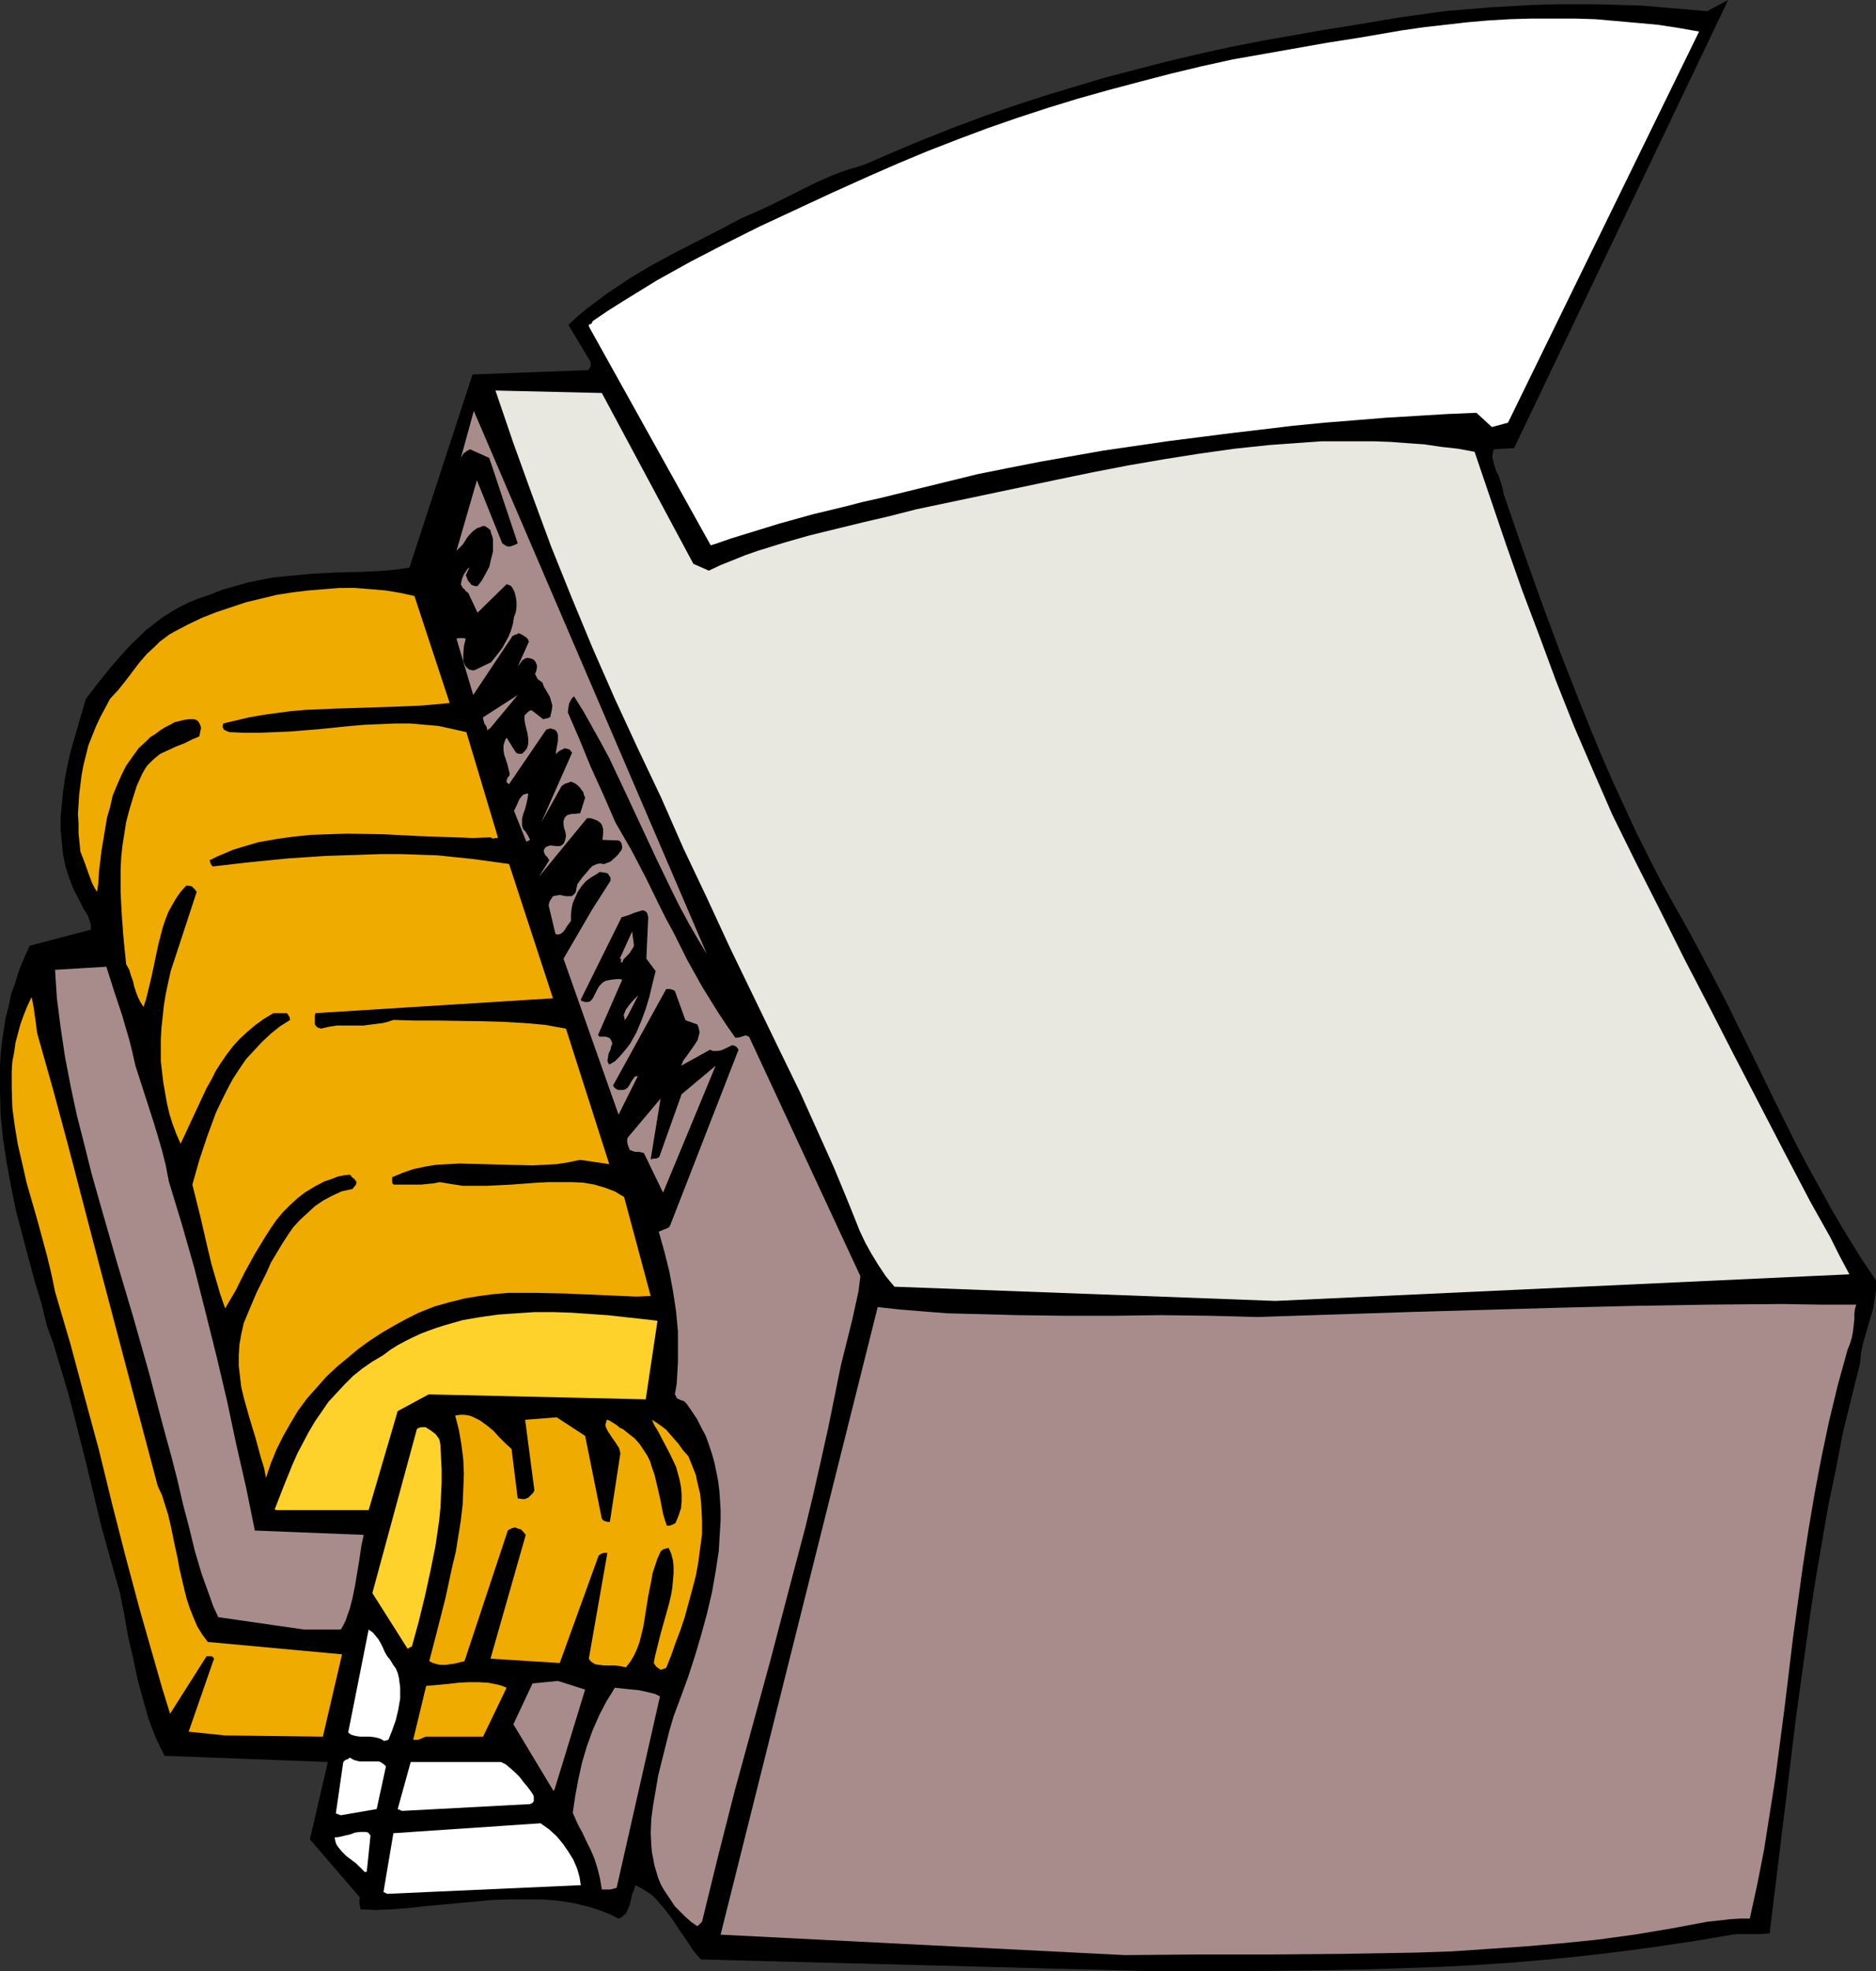
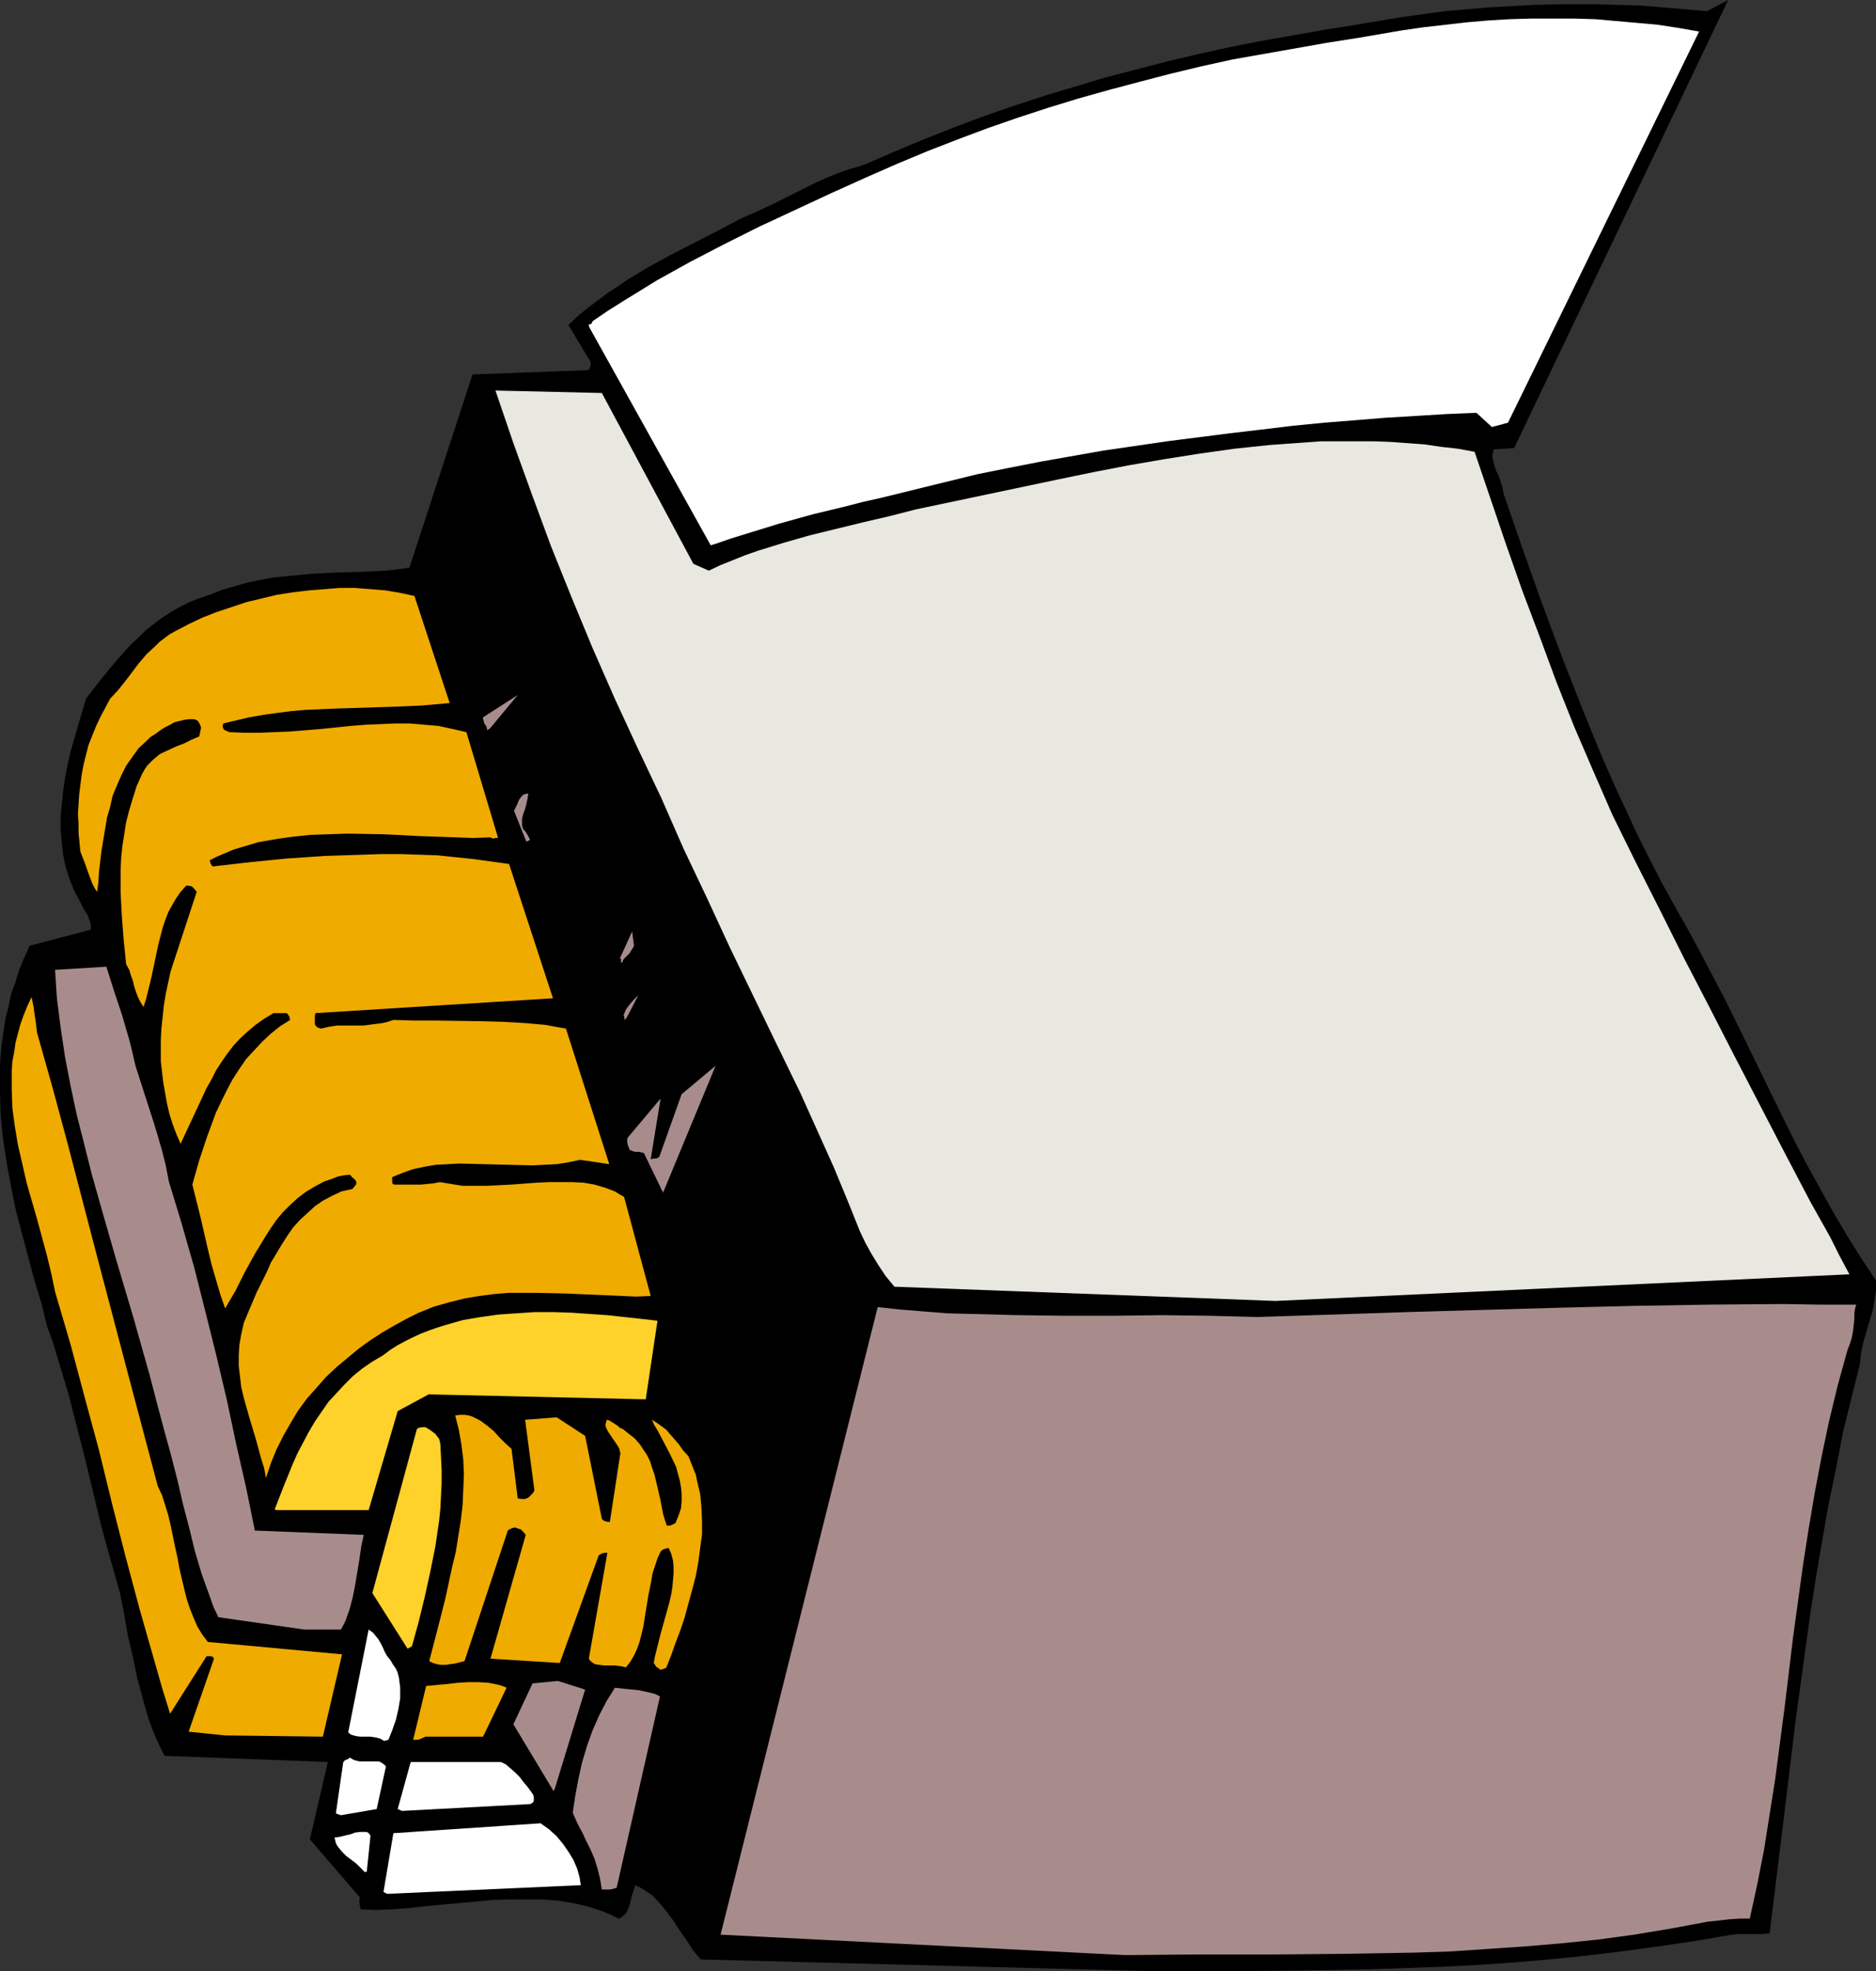
<svg xmlns="http://www.w3.org/2000/svg" xmlns:ns1="http://sodipodi.sourceforge.net/DTD/sodipodi-0.dtd" xmlns:ns2="http://www.inkscape.org/namespaces/inkscape" version="1.0" width="129.681mm" height="136.179mm" id="svg26" ns1:docname="Storefront 15.wmf">
  <rect width="100%" height="100%" fill="#333333" stroke="none" />
  <ns1:namedview id="namedview26" pagecolor="#ffffff" bordercolor="#000000" borderopacity="0.25" ns2:showpageshadow="2" ns2:pageopacity="0.0" ns2:pagecheckerboard="0" ns2:deskcolor="#d1d1d1" ns2:document-units="mm" />
  <defs id="defs1">
    <pattern id="WMFhbasepattern" patternUnits="userSpaceOnUse" width="6" height="6" x="0" y="0" />
  </defs>
  <path style="fill:#000000;fill-opacity:1;fill-rule:evenodd;stroke:none" d="m 301.222,514.693 h 18.746 l 18.907,-0.162 18.584,-0.323 9.534,-0.323 9.373,-0.323 9.373,-0.485 9.534,-0.646 9.373,-0.808 9.534,-0.97 9.534,-1.131 9.534,-1.293 9.696,-1.454 9.534,-1.616 1.454,-0.162 h 1.293 2.424 2.262 l 2.424,-0.162 2.262,-18.422 2.262,-18.422 2.262,-18.745 2.586,-18.745 1.293,-9.373 1.454,-9.373 1.616,-9.373 1.616,-9.373 1.939,-9.211 1.778,-9.373 2.262,-9.211 2.262,-9.05 0.323,-3.07 0.646,-2.909 1.616,-5.494 0.808,-2.747 0.485,-2.586 0.323,-2.586 v -1.131 -1.293 l -3.878,-5.818 -3.717,-5.979 -3.555,-5.979 -3.394,-6.141 -3.394,-6.141 -3.232,-6.141 -6.141,-12.443 -6.141,-12.605 -6.141,-12.443 -3.232,-6.141 -3.232,-6.141 -3.232,-5.979 -3.394,-5.979 -3.394,-6.141 -3.232,-6.302 -3.232,-6.464 -2.909,-6.302 -3.07,-6.626 -2.909,-6.626 -2.747,-6.626 -2.747,-6.787 -5.333,-13.574 -5.171,-13.898 -5.01,-14.059 -4.848,-14.059 -0.162,-0.97 -0.162,-0.646 -0.485,-1.616 -0.485,-1.454 -0.646,-1.293 -0.485,-1.454 -0.323,-1.293 -0.162,-0.646 v -0.808 l 0.162,-0.646 0.162,-0.808 5.333,-0.323 L 451.51,0 446.015,2.909 440.198,2.424 434.542,1.939 l -5.656,-0.485 -5.656,-0.162 -5.656,-0.162 h -5.656 -5.656 l -5.818,0.162 -5.656,0.323 -5.818,0.323 -5.656,0.485 -5.818,0.485 -5.818,0.808 -5.818,0.808 -5.818,0.97 -5.818,0.97 -8.08,1.293 -8.242,1.454 -8.242,1.454 -8.242,1.616 -8.08,1.778 -8.242,1.939 -8.08,2.101 -8.08,2.101 -8.08,2.424 -8.08,2.424 -7.918,2.586 -7.918,2.747 -7.757,2.909 -7.757,3.07 -7.757,3.232 -7.434,3.232 -2.424,0.808 -2.262,0.646 -2.262,0.808 -2.101,0.808 -4.04,1.778 -3.878,1.939 -3.878,1.939 -3.878,1.939 -3.878,1.778 -4.04,1.778 -6.141,3.232 -5.979,3.07 -5.979,3.07 -5.656,3.07 -5.656,3.394 -2.586,1.778 -2.747,1.778 -2.586,1.939 -2.586,1.939 -2.586,2.101 -2.586,2.424 5.818,9.696 v 0.97 l -0.162,0.485 -0.485,0.646 -30.219,1.131 -16.483,50.419 -3.07,0.485 -3.232,0.323 -6.302,0.323 -6.464,0.162 -3.232,0.162 -3.232,0.162 -6.626,0.646 -3.394,0.323 -3.394,0.646 -3.232,0.646 -3.394,0.97 -3.394,0.97 -3.232,1.293 -2.909,0.97 -2.424,0.97 -2.586,1.293 -2.262,1.293 -2.262,1.454 -2.101,1.616 -2.101,1.616 -1.778,1.778 -1.939,1.778 -1.939,2.101 -3.394,3.878 -3.394,4.202 -3.232,4.202 -2.101,7.11 -1.939,6.787 -0.808,3.555 -0.646,3.394 -0.485,3.394 -0.323,3.394 -0.323,3.232 v 3.394 l 0.323,3.232 0.323,3.232 0.646,3.07 0.97,3.07 1.131,2.909 1.616,3.07 0.485,0.97 0.485,0.97 1.131,1.778 0.323,0.97 0.323,0.808 0.162,0.97 v 0.97 0 l -15.998,4.202 -1.454,3.232 -1.293,3.07 -0.97,3.232 -1.131,3.07 -0.646,3.232 -0.808,3.07 -0.485,3.232 -0.485,3.232 -0.323,3.07 L 0,278.597 v 3.07 3.232 l 0.162,6.302 0.646,6.302 0.97,6.302 1.131,6.141 1.293,6.302 1.616,6.141 3.232,12.12 1.778,5.818 1.454,5.979 1.616,4.363 1.293,4.363 2.586,8.565 2.262,8.726 2.262,8.888 4.202,17.453 2.424,8.726 2.424,8.565 1.131,5.656 0.97,5.656 1.293,5.494 1.131,5.494 1.454,5.333 1.454,5.171 0.97,2.586 0.97,2.424 1.131,2.424 1.131,2.262 42.662,1.616 -4.686,20.2 13.09,15.19 -0.162,0.646 v 0.808 l 0.162,0.808 0.162,0.808 4.04,0.162 4.202,-0.162 4.202,-0.323 4.363,-0.485 8.726,-0.808 8.726,-0.808 4.525,-0.162 h 4.202 4.363 l 4.202,0.323 4.04,0.646 2.101,0.485 1.939,0.485 2.101,0.646 1.778,0.646 1.939,0.808 1.939,0.97 0.485,-0.162 0.485,-0.323 0.485,-0.485 0.485,-0.323 0.485,-1.131 0.485,-1.131 0.646,-2.747 0.485,-1.293 0.323,-1.131 1.616,0.808 1.293,0.808 1.454,0.97 1.131,1.131 1.131,1.293 0.97,1.131 2.101,2.747 1.778,2.747 1.939,2.747 1.778,2.747 0.97,1.131 0.97,1.131 z" id="path1" />
  <path style="fill:#a88c8c;fill-opacity:1;fill-rule:evenodd;stroke:none" d="m 293.95,510.491 19.069,-0.162 h 18.907 l 18.907,-0.162 9.373,-0.162 9.534,-0.162 9.534,-0.323 9.534,-0.646 9.534,-0.646 9.534,-0.808 9.534,-0.97 9.534,-1.293 9.696,-1.616 9.534,-1.778 3.07,-0.323 2.747,-0.323 2.747,-0.162 h 2.424 l 1.939,-8.888 1.778,-9.05 1.454,-9.211 1.454,-9.211 2.424,-18.422 2.262,-18.745 2.586,-18.745 1.454,-9.373 1.616,-9.534 1.778,-9.373 1.939,-9.211 2.262,-9.373 2.586,-9.373 0.646,-1.616 0.485,-1.616 0.323,-1.778 0.162,-1.454 0.162,-1.616 v -1.293 l 0.162,-1.293 0.323,-1.131 h -9.534 l -9.696,-0.162 -19.23,0.162 -19.554,0.323 -19.554,0.485 -39.43,1.131 -39.43,1.293 -12.443,-0.323 -12.605,-0.162 -12.605,0.162 h -12.605 l -12.443,-0.162 -12.282,-0.323 -6.141,-0.162 -6.141,-0.485 -5.979,-0.485 -5.979,-0.646 -41.046,163.861 z" id="path2" />
-   <path style="fill:#a88c8c;fill-opacity:1;fill-rule:evenodd;stroke:none" d="m 182.446,502.735 0.97,-0.97 v 0 l 4.202,-17.13 4.363,-17.13 4.686,-17.13 4.686,-17.13 4.525,-17.291 4.525,-17.13 2.101,-8.726 1.939,-8.565 1.939,-8.726 1.778,-8.726 0.808,-4.04 0.808,-3.878 1.939,-7.757 0.97,-3.878 0.808,-3.717 0.808,-3.717 0.485,-3.878 -29.088,-62.539 -0.485,-0.162 -0.323,-0.162 -0.646,0.162 -0.97,0.323 -1.131,0.162 -2.262,-3.232 -2.262,-3.394 -2.101,-3.394 -2.101,-3.394 -3.878,-6.949 -3.555,-7.11 -1.939,-3.555 -1.778,-3.555 -3.555,-7.272 -3.717,-7.11 -4.202,-7.272 -1.616,-3.717 -1.616,-3.717 -3.232,-7.11 -2.909,-7.11 -3.07,-7.11 0.162,-1.293 0.162,-0.97 0.485,-0.97 0.323,-0.485 0.485,-0.485 2.424,3.878 2.262,4.04 2.262,4.04 2.262,4.202 4.04,8.565 8.08,17.291 4.202,8.726 2.101,4.202 2.262,4.202 2.424,4.202 2.424,4.04 -60.923,-141.884 -3.555,12.928 0.162,-0.323 v -0.323 l 0.485,-0.808 0.323,-0.485 0.485,-0.323 0.485,-0.323 0.646,-0.323 5.01,2.262 7.434,22.301 -0.323,0.162 -0.323,0.162 -1.293,0.485 h -0.646 l -0.485,-0.162 -0.485,-0.323 -0.485,-0.323 -6.626,-16.483 -5.333,18.422 0.808,-0.808 0.808,-0.808 0.646,-0.97 0.485,-0.808 0.808,-0.97 0.808,-0.808 1.131,-0.808 0.646,-0.162 0.646,-0.323 h 0.646 l 0.485,0.323 0.485,0.323 0.485,0.485 0.162,0.808 0.323,0.808 0.162,0.808 v 0.97 2.101 l -0.485,1.939 -0.485,2.101 -0.97,1.778 -0.97,1.778 -1.131,1.454 h -0.646 l -0.485,-0.162 -0.485,-0.162 -0.323,-0.485 -0.323,-0.323 -0.323,-0.485 -0.485,-1.293 v 0 l 0.162,-0.162 0.162,-0.485 0.646,-1.293 -0.485,0.323 -0.323,0.485 -0.646,0.97 -0.485,1.131 -0.323,1.454 0.323,0.646 0.323,0.485 0.323,0.162 0.162,0.323 0.323,0.323 0.485,0.323 2.424,5.171 7.595,-7.434 0.485,0.162 0.485,0.162 0.323,0.323 0.323,0.485 0.485,0.97 0.323,1.293 0.162,1.293 v 1.293 l -0.162,1.293 -0.485,1.293 -0.323,1.939 -0.485,1.616 -0.646,1.616 -0.808,1.454 -0.808,1.454 -0.97,1.293 -1.939,2.424 -4.363,2.101 h -0.646 l -0.646,-0.162 -0.485,-0.323 -0.485,-0.485 -0.323,-0.646 -0.323,-0.808 v -0.808 -0.97 l 0.162,-2.101 0.485,-1.939 -0.646,-0.162 h -0.485 -0.646 l -0.646,0.162 4.363,14.706 10.019,-15.029 0.162,-0.323 0.323,-0.162 0.646,-0.323 h 0.323 l 0.323,-0.323 0.808,0.323 0.808,0.485 0.646,0.485 0.323,0.485 0.162,0.485 -2.909,6.464 0.485,-0.646 0.485,-0.646 0.162,-0.323 0.323,-0.162 0.485,-0.323 0.646,-0.162 0.808,0.162 0.485,0.162 0.485,0.323 0.323,0.485 0.323,0.808 v 0.646 l -0.162,0.808 -0.323,0.808 0.323,0.646 0.323,0.646 0.646,0.485 0.646,0.485 0.323,0.97 0.485,0.808 1.131,1.939 0.323,1.131 0.323,1.131 -0.162,1.293 -0.162,0.646 -0.162,0.646 v 0.323 l -0.485,0.323 -0.646,0.162 -0.808,0.162 -2.909,-2.262 h -0.485 l -0.485,0.323 -0.485,0.485 -0.485,0.485 v 1.131 l 0.162,1.131 0.323,1.293 0.323,1.293 0.162,1.293 v 1.293 l -0.323,1.131 -0.485,0.646 -0.485,0.485 -0.323,0.323 h -0.485 -0.485 l -0.646,-0.323 -2.424,-3.878 -0.323,0.485 -0.162,0.485 -0.323,0.97 v 1.293 l 0.162,1.131 0.808,2.424 0.323,1.293 0.323,1.293 v 0.162 l -0.162,0.485 -0.323,0.323 -0.162,0.323 -0.162,0.485 v 0.323 l 0.162,0.323 0.485,0.323 9.696,-14.221 0.485,-0.162 0.646,-0.162 0.485,0.162 0.646,0.162 0.485,0.485 0.323,0.808 v 0.808 0.808 l -0.323,1.778 -0.162,0.97 v 0.808 l 0.485,-0.646 0.485,-0.323 0.646,-0.323 0.646,-0.323 0.646,0.162 0.646,0.162 0.323,0.485 0.323,0.323 -8.08,18.261 5.333,-9.534 0.97,-0.646 0.646,-0.162 0.808,-0.323 0.485,0.162 0.646,0.323 0.646,0.485 0.485,0.485 0.485,0.646 0.485,0.646 0.162,0.646 0.323,0.808 -1.293,4.04 -1.454,0.162 h -0.808 l -0.485,0.162 -0.646,0.162 -0.323,0.323 -0.323,0.323 -0.162,0.485 -0.162,0.323 v 0.97 l 0.162,0.97 0.323,0.97 0.162,0.97 -0.162,0.97 -0.162,0.485 -0.162,0.485 -0.485,0.485 -0.485,0.323 h -0.646 -0.485 l -1.454,-0.162 -0.646,0.162 -0.646,0.323 -0.323,0.485 -0.162,0.485 0.162,0.485 0.162,0.485 0.646,0.646 0.485,0.808 -2.747,4.363 12.605,-15.352 h 0.97 l 0.97,0.323 0.808,0.323 0.646,0.485 0.323,0.323 0.162,0.323 0.162,0.485 0.162,0.485 v 1.293 l -0.162,1.616 4.202,0.162 0.323,0.162 0.323,0.323 0.162,0.485 0.162,0.808 -0.162,0.646 -0.485,0.646 -0.485,0.646 -0.646,0.646 -1.293,1.131 -1.616,0.646 h -0.485 l -0.485,-0.162 -0.97,0.162 -1.131,0.485 -0.808,0.808 -0.808,0.97 -0.97,1.131 -1.454,1.939 v 0.323 l -0.162,0.646 -0.162,0.97 -0.323,0.485 -0.323,0.323 -0.485,0.323 h -0.808 -0.646 l -0.808,-0.162 -0.808,-0.162 -0.97,0.162 -0.808,0.162 -0.323,0.485 -0.323,0.485 -0.323,0.646 -0.162,0.808 1.778,7.434 0.646,0.162 0.646,-0.162 0.485,-0.323 0.485,-0.485 0.808,-1.293 0.97,-1.293 v -1.454 l 0.162,-1.616 0.323,-1.616 0.646,-1.454 0.646,-1.454 0.97,-1.454 1.131,-1.293 1.293,-0.97 0.808,-0.485 0.808,-0.485 0.485,-0.323 0.162,-0.162 v 0 h 0.323 l 1.131,0.162 0.646,0.162 0.162,0.162 0.323,0.485 0.323,0.485 v 0.808 l -4.848,7.595 -7.434,12.766 14.382,40.723 5.01,-10.019 h -0.646 l -0.323,0.323 -0.323,0.485 -0.323,0.485 -0.646,1.131 -0.323,0.485 -0.646,0.485 -0.485,0.162 h -0.485 -0.485 -0.485 l -0.808,-0.485 -0.485,-0.646 13.898,-25.209 h 0.485 0.485 l 0.646,0.162 0.646,0.323 2.747,7.595 0.646,0.323 0.646,0.162 0.808,0.323 0.97,0.323 0.323,0.646 0.162,0.646 0.162,0.808 -0.162,0.646 -0.162,0.646 -0.162,0.646 -0.808,1.293 -1.939,2.747 -0.97,1.293 -0.646,1.454 7.595,-4.202 0.646,0.323 h 0.808 0.646 l 0.808,-0.162 1.454,-0.646 1.293,-0.646 h 0.485 l 0.646,0.323 0.323,0.323 0.323,0.485 -17.938,46.056 -0.323,0.323 -0.162,0.162 -0.808,0.323 -0.485,0.162 -0.323,0.162 -0.808,0.323 1.454,5.171 1.293,5.171 0.97,5.171 0.808,5.333 0.485,5.171 v 2.747 2.747 2.586 l -0.162,2.909 -0.162,2.747 -0.485,2.747 0.323,0.485 0.162,0.485 0.97,0.485 0.97,0.323 0.323,0.323 0.323,0.323 1.454,2.101 1.293,1.939 1.131,2.262 1.131,2.101 0.808,2.262 0.808,2.424 0.646,2.262 0.485,2.424 0.485,2.424 0.323,2.586 0.162,2.424 0.162,2.586 v 2.586 l -0.323,5.333 -0.162,2.747 -0.808,5.333 -0.97,5.494 -1.293,5.494 -1.454,5.333 -1.616,5.494 -1.778,5.494 -1.939,5.333 -1.939,5.171 -1.131,3.878 -0.97,3.878 -0.97,3.878 -0.97,3.878 -0.646,3.878 -0.646,3.717 -0.485,3.555 -0.162,3.717 0.162,3.394 0.162,1.778 0.323,1.616 0.323,1.778 0.485,1.616 0.485,1.616 0.646,1.616 0.808,1.454 0.97,1.454 0.97,1.454 0.97,1.454 1.293,1.293 1.454,1.454 1.454,1.293 1.616,1.131 z" id="path3" />
  <path style="fill:#ffffff;fill-opacity:1;fill-rule:evenodd;stroke:none" d="m 101.161,494.493 50.581,-2.262 -0.323,-2.101 -0.646,-2.262 -0.97,-2.262 -1.293,-2.101 -1.454,-2.101 -1.616,-1.939 -1.939,-1.778 -2.262,-1.616 -38.461,2.586 -2.586,15.352 z" id="path4" />
  <path style="fill:#a88c8c;fill-opacity:1;fill-rule:evenodd;stroke:none" d="m 158.206,493.362 h 1.131 l 0.808,-0.162 0.97,-0.323 11.312,-49.934 -1.293,-0.646 -1.293,-0.323 -1.454,-0.323 -1.454,-0.323 -3.232,-0.323 -3.07,-0.323 -0.97,1.616 -1.131,1.778 -1.939,3.717 -1.778,4.04 -1.454,4.04 -1.293,4.363 -0.97,4.363 -0.808,4.363 -0.646,4.363 1.131,2.586 0.646,1.293 0.646,1.131 1.131,2.424 1.131,2.262 0.97,2.262 0.808,2.586 0.646,2.586 0.485,2.909 z" id="path5" />
  <path style="fill:#ffffff;fill-opacity:1;fill-rule:evenodd;stroke:none" d="m 95.829,488.676 0.97,-9.373 -0.323,-0.485 -0.323,-0.323 -0.485,-0.162 h -0.646 -0.97 l -1.293,0.162 -1.293,0.485 -1.454,0.323 -1.293,0.323 -1.293,0.162 0.162,0.808 0.162,0.646 0.323,0.646 0.485,0.646 0.808,0.97 1.131,1.131 1.293,0.97 1.293,0.97 1.131,1.131 1.131,1.131 z" id="path6" />
  <path style="fill:#ffffff;fill-opacity:1;fill-rule:evenodd;stroke:none" d="m 89.041,473.97 9.373,-1.616 2.424,-11.15 -0.485,-0.485 -0.485,-0.323 -0.485,-0.323 -0.485,-0.162 H 97.606 96.313 95.021 93.889 l -1.293,-0.323 -0.646,-0.323 -0.485,-0.323 -0.323,0.162 -0.162,0.162 -0.323,0.162 h -0.162 l -0.323,0.162 -0.485,0.485 -1.939,13.413 z" id="path7" />
  <path style="fill:#ffffff;fill-opacity:1;fill-rule:evenodd;stroke:none" d="m 105.04,472.839 33.451,-1.778 0.646,-0.323 0.323,-0.485 v -0.808 -0.323 l -0.162,-0.485 -0.646,-0.97 -0.97,-1.293 -0.97,-1.131 -0.97,-1.293 -1.131,-1.131 -1.293,-1.131 -1.131,-0.97 -1.293,-0.646 h -23.594 l -3.394,12.282 z" id="path8" />
  <path style="fill:#a88c8c;fill-opacity:1;fill-rule:evenodd;stroke:none" d="m 144.955,467.021 7.918,-25.856 -7.11,-2.262 -6.626,0.646 -5.01,10.666 10.504,17.453 z" id="path9" />
  <path style="fill:#ffffff;fill-opacity:1;fill-rule:evenodd;stroke:none" d="m 100.353,454.578 1.131,-0.323 v 0 l 0.97,-2.424 0.97,-2.747 0.646,-2.747 0.485,-2.909 v -1.293 -1.454 l -0.162,-1.293 -0.162,-1.293 -0.323,-1.293 -0.485,-1.131 -0.808,-1.131 -0.646,-1.131 -0.808,-0.97 -0.646,-1.131 -0.485,-1.131 -0.485,-0.97 -0.646,-1.131 -0.646,-0.808 -0.808,-0.97 -1.131,-0.808 -5.333,26.825 0.323,0.323 0.485,0.323 1.131,0.323 1.131,0.162 h 1.293 1.293 l 1.293,0.162 1.293,0.323 0.646,0.323 z" id="path10" />
  <path style="fill:#f0ab00;fill-opacity:1;fill-rule:evenodd;stroke:none" d="m 108.918,454.255 h 0.162 0.162 l 0.485,-0.162 1.454,-0.646 h 15.029 l 6.141,-12.766 -1.131,-0.485 -1.131,-0.323 -2.424,-0.485 -2.586,-0.162 h -2.747 l -2.747,0.162 -2.747,0.323 -5.494,0.485 -3.394,14.059 z" id="path11" />
  <path style="fill:#f0ab00;fill-opacity:1;fill-rule:evenodd;stroke:none" d="m 58.661,453.124 25.694,0.323 5.01,-21.493 -35.067,-3.232 -1.454,-1.939 -1.293,-2.101 -0.97,-2.262 -0.97,-2.424 -0.808,-2.424 -0.646,-2.586 -1.293,-5.494 -0.485,-2.747 -0.646,-2.909 -1.131,-5.494 -0.646,-2.747 -0.808,-2.586 -0.808,-2.586 -1.131,-2.424 -7.757,-29.249 -7.757,-29.411 -7.757,-29.734 -4.04,-15.029 -4.202,-14.867 -0.162,-1.293 -0.162,-1.293 -0.323,-2.262 -0.323,-2.262 -0.485,-2.262 -1.131,2.424 -0.97,2.424 -0.808,2.262 -0.646,2.424 -0.646,2.424 -0.323,2.424 -0.485,2.424 -0.162,2.424 v 2.424 2.424 l 0.162,4.848 0.646,4.848 0.808,4.848 1.131,4.848 1.131,5.01 2.747,9.534 2.586,9.534 1.131,4.686 0.97,4.686 4.04,13.736 3.717,13.898 3.717,13.736 3.394,13.898 3.555,13.898 3.717,13.898 3.878,13.574 1.939,6.787 2.101,6.787 9.534,-15.029 h 0.646 0.485 l 0.485,0.162 0.323,0.485 -6.626,19.069 z" id="path12" />
  <path style="fill:#f0ab00;fill-opacity:1;fill-rule:evenodd;stroke:none" d="m 174.043,435.51 1.293,-3.232 1.131,-3.232 1.293,-3.394 1.131,-3.394 0.97,-3.555 0.97,-3.555 0.97,-3.717 0.646,-3.555 0.485,-3.717 0.485,-3.555 v -3.555 l -0.162,-3.555 -0.323,-3.394 -0.808,-3.394 -0.323,-1.616 -0.646,-1.616 -0.646,-1.616 -0.646,-1.616 -1.454,-1.616 -1.131,-1.616 -1.131,-1.293 -1.131,-1.293 -0.97,-1.131 -1.293,-0.97 -1.131,-0.808 -1.293,-0.808 0.646,1.454 0.808,1.293 1.616,3.07 1.616,3.07 1.616,3.394 0.485,1.778 0.485,1.778 0.323,1.778 0.162,1.778 v 1.939 l -0.162,1.778 -0.646,1.939 -0.808,1.939 -0.323,0.162 -0.646,0.323 -0.485,0.162 h -0.808 l -0.485,-1.454 -0.485,-1.616 -0.646,-3.394 -0.808,-3.555 -0.808,-3.394 -0.646,-1.778 -0.485,-1.616 -0.808,-1.616 -0.97,-1.454 -0.97,-1.454 -1.293,-1.454 -1.454,-1.131 -1.616,-1.293 -0.808,-0.323 -0.485,-0.485 -0.485,-0.323 -0.485,-0.323 -0.808,-0.485 -0.485,-0.323 -0.646,-0.162 -0.162,0.646 -0.162,0.485 v 0.485 l 0.162,0.485 0.485,0.97 0.646,0.97 0.646,0.97 0.808,1.131 0.808,1.293 0.323,1.293 -2.747,17.938 h -0.485 l -0.646,-0.162 -0.485,-0.162 -0.485,-0.485 -4.363,-21.654 -7.434,-4.848 -8.242,0.646 2.424,18.422 -0.323,0.646 -0.646,0.646 -0.646,0.646 -0.485,0.162 -0.323,0.162 h -0.808 l -1.131,-0.162 -1.616,-12.928 -1.616,-1.454 -1.616,-1.616 -1.454,-1.616 -1.778,-1.454 -1.778,-1.293 -0.97,-0.485 -0.97,-0.485 -0.97,-0.323 -1.131,-0.162 h -1.131 l -1.293,0.162 0.97,3.878 0.646,3.717 0.485,3.878 0.162,3.878 -0.162,4.04 -0.162,3.878 -0.485,4.202 -0.646,4.04 -0.646,4.04 -0.97,4.04 -1.778,8.242 -2.101,8.242 -2.101,8.08 0.97,0.485 1.131,0.323 0.97,0.162 h 1.293 l 0.97,-0.162 1.293,-0.162 1.293,-0.323 1.293,-0.323 11.312,-34.097 0.162,-0.162 0.323,-0.162 0.646,-0.323 0.808,-0.162 0.808,0.323 0.646,0.162 0.646,0.646 0.646,0.808 -9.211,32.32 18.099,1.131 10.181,-28.118 0.808,-0.485 0.646,-0.162 h 0.808 l -4.848,27.633 0.323,0.485 0.323,0.323 0.485,0.323 0.485,0.323 1.131,0.162 1.293,0.162 h 1.454 1.293 l 1.454,0.162 1.454,0.323 1.131,-1.454 0.97,-1.616 0.808,-1.778 0.646,-1.778 0.485,-1.939 0.485,-1.939 0.646,-4.04 0.646,-4.04 0.808,-4.04 0.323,-1.939 0.646,-1.939 0.646,-1.939 0.808,-1.778 0.323,-0.323 0.485,-0.323 0.646,-0.162 0.646,-0.162 0.646,1.454 0.485,1.778 0.162,1.616 v 1.778 l -0.162,1.939 -0.162,1.778 -0.323,1.939 -0.485,2.101 -2.262,8.08 -0.97,3.878 -0.485,1.939 -0.323,1.778 0.646,0.97 0.485,0.323 0.646,0.485 v 0 z" id="path13" />
  <path style="fill:#ffd12b;fill-opacity:1;fill-rule:evenodd;stroke:none" d="m 107.625,429.854 1.778,-6.464 1.616,-6.626 1.454,-6.626 1.293,-6.464 0.97,-6.626 0.323,-3.232 0.162,-3.394 0.162,-3.232 v -3.394 l -0.162,-3.232 -0.162,-3.394 -0.162,-0.808 -0.162,-0.646 -0.485,-0.646 -0.485,-0.646 -1.293,-0.97 -1.293,-0.808 h -0.485 -0.485 l -0.808,0.162 -0.485,0.323 -11.635,42.824 9.211,14.544 z" id="path14" />
  <path style="fill:#a88c8c;fill-opacity:1;fill-rule:evenodd;stroke:none" d="m 79.507,425.49 h 9.534 l 0.646,-1.131 0.646,-1.293 0.485,-1.454 0.485,-1.293 0.808,-3.07 0.646,-3.232 1.131,-6.787 0.485,-3.394 0.646,-3.07 -28.442,-1.131 -2.262,-11.15 -2.586,-11.312 -2.424,-11.474 -2.747,-11.635 -2.909,-11.635 -2.909,-11.474 -3.232,-11.312 -3.394,-11.15 -0.808,-4.202 -0.97,-3.878 -1.131,-3.878 -1.131,-3.717 -4.686,-14.544 -0.808,-3.555 -0.808,-3.232 -1.939,-6.626 -2.101,-6.302 -1.939,-6.141 -13.413,0.808 0.485,7.434 0.97,7.595 1.131,7.595 1.454,7.595 1.616,7.595 1.939,7.595 1.939,7.757 2.101,7.434 4.363,15.19 4.525,15.19 2.101,7.434 2.101,7.434 1.939,7.434 1.939,7.272 1.778,6.464 1.616,6.302 1.454,6.302 1.616,6.141 1.454,5.979 1.778,5.979 2.101,5.818 0.97,2.747 1.293,2.747 z" id="path15" />
  <path style="fill:#ffd12b;fill-opacity:1;fill-rule:evenodd;stroke:none" d="m 72.397,394.302 h 23.917 l 7.595,-25.856 8.08,-4.363 56.722,1.293 3.07,-20.523 -4.202,-0.485 -4.525,-0.485 -4.363,-0.485 -4.686,-0.323 -4.686,-0.323 -4.848,-0.162 h -4.686 l -4.848,0.323 -4.686,0.323 -4.686,0.646 -4.686,0.808 -4.525,1.293 -2.101,0.646 -2.262,0.808 -2.101,0.808 -2.101,0.97 -1.939,0.97 -2.101,1.131 -1.778,1.131 -1.939,1.454 -2.747,1.616 -2.586,1.778 -2.424,1.939 -2.262,2.262 -2.101,2.262 -2.101,2.262 -1.778,2.586 -1.778,2.586 -1.616,2.747 -1.454,2.747 -1.454,2.747 -1.293,2.909 -2.424,5.979 -2.262,5.818 z" id="path16" />
  <path style="fill:#f0ab00;fill-opacity:1;fill-rule:evenodd;stroke:none" d="m 69.488,385.899 1.293,-3.878 1.454,-3.555 1.778,-3.555 1.939,-3.394 1.939,-3.232 2.262,-3.07 2.586,-2.909 2.424,-2.747 2.747,-2.586 2.909,-2.424 2.909,-2.424 2.909,-2.101 3.232,-2.101 3.07,-1.778 3.232,-1.778 3.232,-1.616 4.04,-1.616 4.04,-1.131 3.878,-0.97 3.878,-0.646 3.717,-0.485 3.878,-0.323 h 3.717 3.717 l 7.434,0.162 7.434,0.323 7.434,0.323 3.717,0.162 3.717,-0.162 -6.949,-25.856 -1.131,-0.646 -1.293,-0.808 -1.293,-0.485 -1.293,-0.485 -2.747,-0.808 -2.747,-0.485 -3.07,-0.162 h -3.07 -3.07 l -3.232,0.162 -6.464,0.485 -6.464,0.323 h -3.07 -3.232 l -3.07,-0.485 -2.909,-0.485 -1.616,0.323 -1.616,0.162 -1.616,0.162 h -1.454 -2.909 -2.747 l -0.323,-0.162 -0.162,-0.485 v -0.646 -0.646 l 2.747,-1.131 2.747,-0.97 3.07,-0.646 2.909,-0.485 3.07,-0.162 3.07,-0.162 6.302,0.162 6.302,0.162 6.464,0.162 3.07,-0.162 3.232,-0.162 3.07,-0.485 3.07,-0.646 7.595,1.131 -11.312,-35.39 -2.747,-0.485 -2.586,-0.485 -5.494,-0.485 -5.656,-0.323 -5.818,-0.162 -11.474,-0.162 h -5.818 l -5.494,-0.162 -1.454,0.485 -1.293,0.323 -2.586,0.323 -2.424,0.323 H 92.597 90.334 88.072 l -2.101,0.323 -2.101,0.485 -0.485,-0.162 -0.485,-0.162 -0.323,-0.323 -0.323,-0.485 v -0.808 -0.646 -0.808 l 0.162,-0.646 62.054,-3.878 -11.474,-35.067 -4.686,-0.646 -4.686,-0.646 -4.686,-0.485 -4.686,-0.485 -4.848,-0.162 -4.686,-0.162 h -5.01 l -4.848,0.162 -9.858,0.323 -9.696,0.646 -9.858,0.97 -9.858,1.131 -0.162,-0.162 -0.162,-0.162 -0.323,-0.646 -0.162,-0.646 1.939,-0.97 4.202,-1.778 2.101,-0.646 4.363,-1.293 4.525,-0.808 4.525,-0.646 4.686,-0.485 4.686,-0.162 4.848,-0.162 9.534,0.162 9.534,0.485 9.373,0.323 4.525,0.162 4.525,-0.162 0.646,0.323 0.646,-0.162 h 0.485 l 0.162,-0.162 v 0 l -8.242,-27.472 -3.555,-0.808 -3.717,-0.808 -3.717,-0.323 -3.717,-0.323 h -3.878 l -3.878,0.162 -3.878,0.162 -3.878,0.323 -7.918,0.808 -7.918,0.646 -4.04,0.162 -3.878,0.162 h -4.04 l -3.878,-0.162 -0.808,-0.323 -0.646,-0.323 -0.162,-0.323 -0.162,-0.323 v -0.323 l 0.162,-0.646 3.394,-0.808 3.394,-0.808 3.717,-0.646 3.555,-0.485 3.717,-0.485 3.717,-0.323 7.434,-0.323 15.352,-0.485 7.595,-0.323 7.272,-0.646 -9.211,-27.957 -3.717,-0.808 -3.878,-0.646 -3.878,-0.323 -4.04,-0.323 H 88.718 l -4.04,0.323 -4.04,0.323 -4.04,0.485 -4.202,0.646 -4.04,0.97 -4.04,0.97 -3.878,1.293 -3.878,1.293 -3.717,1.454 -3.717,1.778 -3.394,1.778 -1.454,0.808 -1.293,0.97 -1.293,0.97 -1.131,1.131 -2.262,2.101 -1.939,2.262 -3.555,4.686 -1.939,2.424 -2.101,2.262 -1.293,2.424 -1.293,2.424 -1.131,2.424 -0.97,2.424 -0.97,2.424 -0.646,2.586 -0.646,2.586 -0.485,2.586 -0.323,2.586 -0.323,2.586 -0.162,2.586 -0.162,2.424 0.162,2.586 v 2.424 l 0.485,4.848 1.131,2.909 0.97,2.747 0.97,2.586 0.646,1.293 0.646,0.97 0.323,-2.424 0.162,-2.747 0.323,-2.747 0.323,-2.747 0.97,-5.818 0.485,-2.909 0.808,-2.747 0.646,-2.909 1.131,-2.747 1.131,-2.586 1.293,-2.586 1.616,-2.262 1.616,-2.262 2.101,-1.939 0.97,-0.97 1.293,-0.808 1.293,-0.97 1.293,-0.808 1.293,-0.646 1.131,-0.646 1.293,-0.323 1.293,-0.323 1.293,-0.162 h 1.131 l 0.646,0.162 0.485,0.323 0.323,0.485 0.323,0.646 0.162,0.646 -0.162,0.808 -0.162,0.808 -0.162,0.646 -1.939,0.808 -1.939,0.97 -2.101,0.808 -2.101,0.97 -2.101,0.97 -0.808,0.646 -0.97,0.808 -0.808,0.808 -0.808,0.808 -0.646,0.97 -0.646,1.131 -1.454,3.232 -0.97,3.07 -0.97,3.232 -0.808,3.07 -0.485,3.07 -0.485,3.07 -0.323,3.07 -0.162,3.07 v 6.141 l 0.323,6.141 0.485,6.302 0.646,6.302 0.808,1.454 0.485,1.616 0.485,1.293 0.323,1.454 0.485,1.454 0.485,1.293 0.646,1.293 0.808,1.293 0.646,-1.939 0.485,-1.939 0.97,-4.04 1.778,-8.403 1.131,-4.363 0.646,-1.939 0.808,-2.101 0.97,-1.778 1.131,-1.939 1.131,-1.616 1.454,-1.616 h 0.485 l 0.97,0.162 0.323,0.323 0.485,0.485 0.485,0.646 -6.787,20.685 -0.646,2.909 -0.646,3.07 -0.485,2.909 -0.323,3.07 -0.323,2.909 -0.162,2.909 v 2.909 2.909 l 0.323,2.747 0.323,2.747 0.485,2.747 0.485,2.747 0.646,2.747 0.808,2.586 0.97,2.586 1.131,2.586 4.525,-9.696 2.262,-4.848 1.293,-2.262 1.131,-2.262 1.454,-2.262 1.454,-2.101 1.616,-2.101 1.778,-1.939 1.939,-1.778 2.101,-1.778 2.262,-1.616 2.424,-1.454 h 1.454 0.97 0.97 l 0.323,0.162 0.162,0.323 0.323,0.485 0.162,0.808 -2.586,1.616 -2.424,1.939 -2.262,2.101 -2.101,2.262 -2.101,2.262 -1.778,2.586 -1.778,2.747 -1.454,2.747 -1.454,2.909 -1.454,3.07 -1.131,3.07 -1.131,3.07 -2.101,6.302 -1.778,6.302 2.101,8.403 0.97,4.202 0.97,4.202 0.97,4.04 1.131,3.878 1.131,3.878 1.293,3.717 2.747,-4.686 2.424,-4.848 2.586,-4.686 2.747,-4.525 1.454,-2.262 1.454,-2.101 1.616,-1.939 1.939,-1.939 1.939,-1.778 2.101,-1.616 2.424,-1.454 2.424,-1.293 1.939,-0.646 1.616,-0.646 1.616,-0.323 1.454,-0.162 0.323,0.162 0.323,0.485 0.646,0.485 0.485,0.646 v 0.485 l -0.162,0.485 -0.323,0.323 -0.485,0.646 -2.909,0.646 -2.424,1.131 -2.424,1.293 -2.101,1.454 -1.939,1.778 -1.939,1.778 -1.778,1.939 -1.454,2.101 -1.454,2.262 -1.454,2.424 -1.454,2.424 -1.131,2.586 -2.586,5.171 -2.262,5.333 -1.131,2.747 -0.646,2.909 -0.485,2.747 -0.162,2.747 v 2.747 l 0.323,2.747 0.323,2.747 0.646,2.747 1.454,5.171 1.616,5.333 1.454,5.333 0.808,2.586 z" id="path17" />
  <path style="fill:#e8e8e0;fill-opacity:1;fill-rule:evenodd;stroke:none" d="m 333.219,339.681 149.965,-6.949 -2.586,-4.848 -2.424,-4.848 -5.171,-9.211 -6.787,-12.928 -6.626,-12.766 -6.626,-12.766 -6.464,-12.605 -6.464,-12.443 -6.302,-12.605 -6.302,-12.443 -6.141,-12.443 -5.01,-11.474 -5.01,-11.635 -4.686,-11.797 -4.363,-11.797 -4.525,-11.958 -4.202,-11.958 -8.242,-24.24 -4.363,-0.808 -4.363,-0.485 -4.363,-0.646 -4.525,-0.323 -4.363,-0.323 -4.525,-0.162 h -4.363 -4.525 -4.525 l -4.525,0.323 -9.05,0.646 -9.211,0.97 -9.211,1.293 -9.211,1.454 -9.373,1.616 -9.211,1.778 -9.373,1.939 -9.211,1.939 -9.211,1.939 -9.211,1.939 -9.211,1.939 -6.949,1.778 -6.949,1.616 -13.898,3.394 -6.787,1.939 -6.787,2.101 -3.232,1.131 -3.232,1.293 -3.232,1.293 -3.07,1.454 -4.04,-1.778 -23.917,-44.601 -27.795,-0.646 4.686,13.736 4.848,13.413 5.01,13.574 5.333,13.251 5.494,13.251 5.818,13.251 5.979,12.928 6.141,12.928 2.909,6.626 2.909,6.626 6.141,12.928 5.979,12.928 12.282,25.371 6.141,12.605 5.818,12.928 2.909,6.464 2.747,6.626 1.454,3.555 1.293,3.232 1.293,3.232 1.454,3.07 1.616,2.909 1.778,2.909 1.939,2.909 2.262,2.747 z" id="path18" />
  <path style="fill:#a88c8c;fill-opacity:1;fill-rule:evenodd;stroke:none" d="m 173.235,311.401 13.736,-33.128 -8.888,7.434 -5.818,16.322 -0.162,0.162 -0.646,0.323 h -0.646 l -0.808,0.162 2.586,-15.837 -8.565,10.181 -0.162,0.485 v 0.646 l 0.162,0.808 0.323,0.808 0.162,0.485 0.485,0.162 0.323,0.162 0.646,0.162 h 0.485 0.485 l 1.293,0.323 z" id="path19" />
  <path style="fill:#000000;fill-opacity:1;fill-rule:evenodd;stroke:none" d="m 160.63,277.142 1.131,-1.131 0.97,-1.131 0.97,-1.131 0.97,-1.293 1.616,-2.909 1.293,-3.07 1.131,-3.07 0.97,-3.232 0.808,-3.394 0.808,-3.232 -2.424,-3.232 0.485,-10.827 -0.162,-0.646 -0.162,-0.485 -0.323,-0.323 -0.162,-0.162 -0.485,-0.162 h -0.323 l -0.97,0.323 -1.131,0.323 -1.131,0.485 -0.97,0.323 -1.131,0.323 -10.666,21.493 0.162,0.323 0.323,0.162 0.646,0.162 h 0.646 l 0.646,-0.162 0.485,-0.485 0.323,-0.485 0.808,-1.616 0.323,-0.646 0.485,-0.808 0.485,-0.485 0.485,-0.485 0.646,-0.323 0.646,-0.162 0.808,-0.162 1.454,-0.162 h 0.808 l 0.646,0.162 -6.302,14.382 0.162,0.323 0.323,0.162 h 0.808 0.808 l 0.323,0.162 0.485,0.162 0.323,0.323 0.162,0.323 0.162,0.323 0.162,0.485 -0.323,0.808 -0.162,0.808 -0.485,0.97 -0.162,0.97 -0.162,0.97 0.162,0.485 0.323,0.485 z" id="path20" />
  <path style="fill:#a88c8c;fill-opacity:1;fill-rule:evenodd;stroke:none" d="m 164.024,265.184 2.747,-5.333 -1.293,1.293 -0.97,1.131 -0.97,1.293 -0.323,0.808 -0.323,0.808 h 0.162 v 0.323 l 0.162,0.646 v 0.323 0 l 0.162,-0.323 0.162,-0.162 0.162,-0.323 z" id="path21" />
  <path style="fill:#a88c8c;fill-opacity:1;fill-rule:evenodd;stroke:none" d="m 163.054,250.317 0.808,-0.808 0.646,-0.646 0.485,-0.808 0.323,-0.485 0.323,-0.646 -0.485,-3.717 -3.232,7.11 h 0.323 v 0.323 0.646 l 0.162,0.162 v 0 -0.162 l 0.323,-0.162 v -0.323 z" id="path22" />
  <path style="fill:#a88c8c;fill-opacity:1;fill-rule:evenodd;stroke:none" d="m 137.521,219.775 0.97,-0.485 -0.646,-1.293 -0.646,-0.97 -0.485,-0.485 -0.162,-0.485 -0.162,-0.485 v -0.646 -1.131 l 0.323,-1.293 0.485,-1.293 0.323,-1.293 0.323,-1.454 0.162,-1.293 -0.808,0.162 -0.485,0.162 -0.485,0.485 -0.485,0.646 -0.323,0.646 -0.323,0.808 -0.808,1.616 z" id="path23" />
  <path style="fill:#a88c8c;fill-opacity:1;fill-rule:evenodd;stroke:none" d="m 128.149,190.041 7.11,-8.565 -9.05,5.818 v 0.485 l 0.162,0.485 0.162,0.646 0.485,0.646 0.162,0.485 0.162,0.646 z" id="path24" />
  <path style="fill:#ffffff;fill-opacity:1;fill-rule:evenodd;stroke:none" d="m 112.312,148.994 6.302,-24.725 z" id="path25" />
  <path style="fill:#ffffff;fill-opacity:1;fill-rule:evenodd;stroke:none" d="m 186.809,142.046 4.202,-1.454 4.202,-1.293 8.403,-2.586 8.726,-2.424 8.726,-2.101 4.363,-1.131 4.363,-0.97 8.565,-2.101 8.565,-2.101 8.565,-2.101 8.08,-1.616 8.242,-1.616 16.483,-2.909 16.645,-2.424 16.483,-2.101 8.242,-0.97 8.08,-0.97 8.242,-0.808 8.08,-0.646 7.918,-0.646 8.08,-0.485 7.918,-0.485 7.757,-0.323 4.04,3.717 4.202,-1.131 L 443.915,8.242 438.42,7.272 433.088,6.464 427.755,5.979 422.26,5.494 416.766,5.01 411.272,4.848 h -5.656 -5.494 l -5.656,0.162 -5.494,0.323 -5.656,0.485 -5.656,0.646 -5.656,0.646 -5.656,0.808 -5.656,0.97 -5.656,0.97 -8.242,1.293 -8.242,1.454 -8.242,1.454 -8.242,1.454 -8.08,1.778 -8.08,1.939 -8.08,2.101 -7.918,2.101 -8.08,2.262 -7.918,2.424 -7.918,2.586 -7.918,2.747 -7.757,2.909 -7.918,3.07 -7.757,3.232 -7.757,3.394 -9.696,4.363 -9.373,4.363 -9.373,4.363 -9.05,4.525 -9.05,4.686 -8.726,4.848 -4.202,2.586 -4.202,2.586 -4.363,2.747 -4.04,2.747 -0.162,0.485 -0.162,0.162 -0.323,0.162 h -0.323 v 0.323 0.162 l 0.323,0.646 31.512,56.56 z" id="path26" />
</svg>